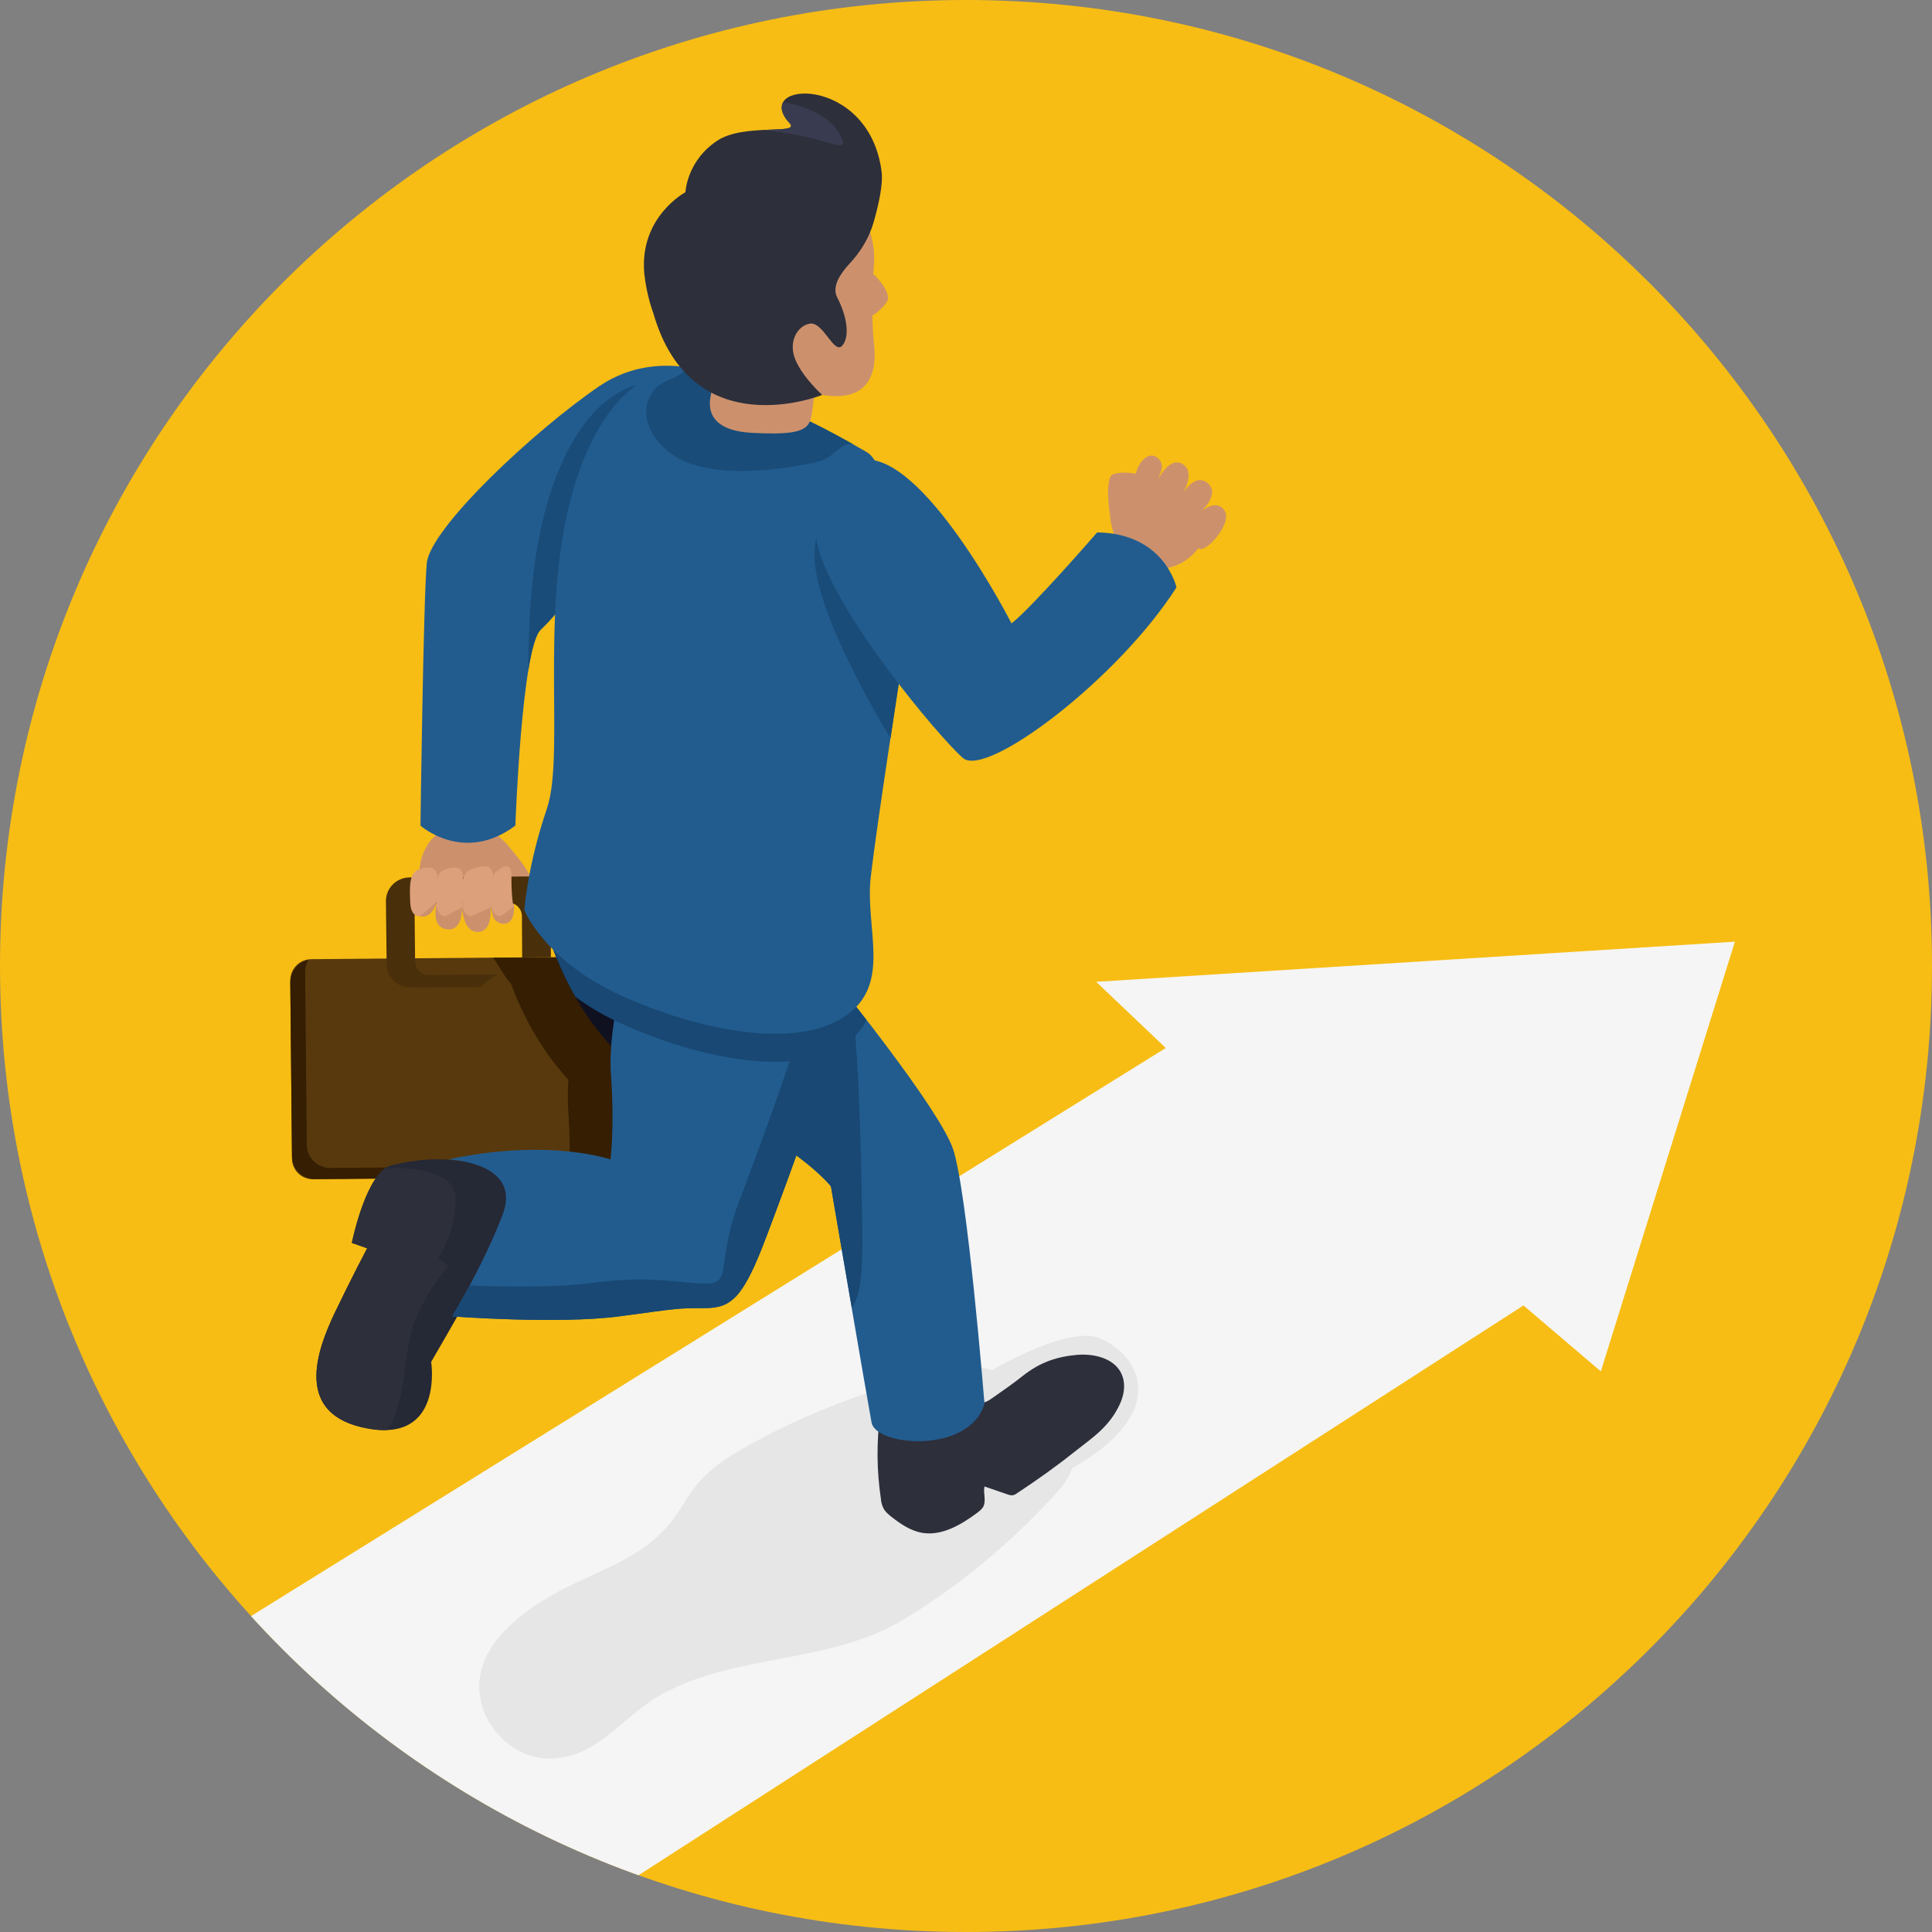
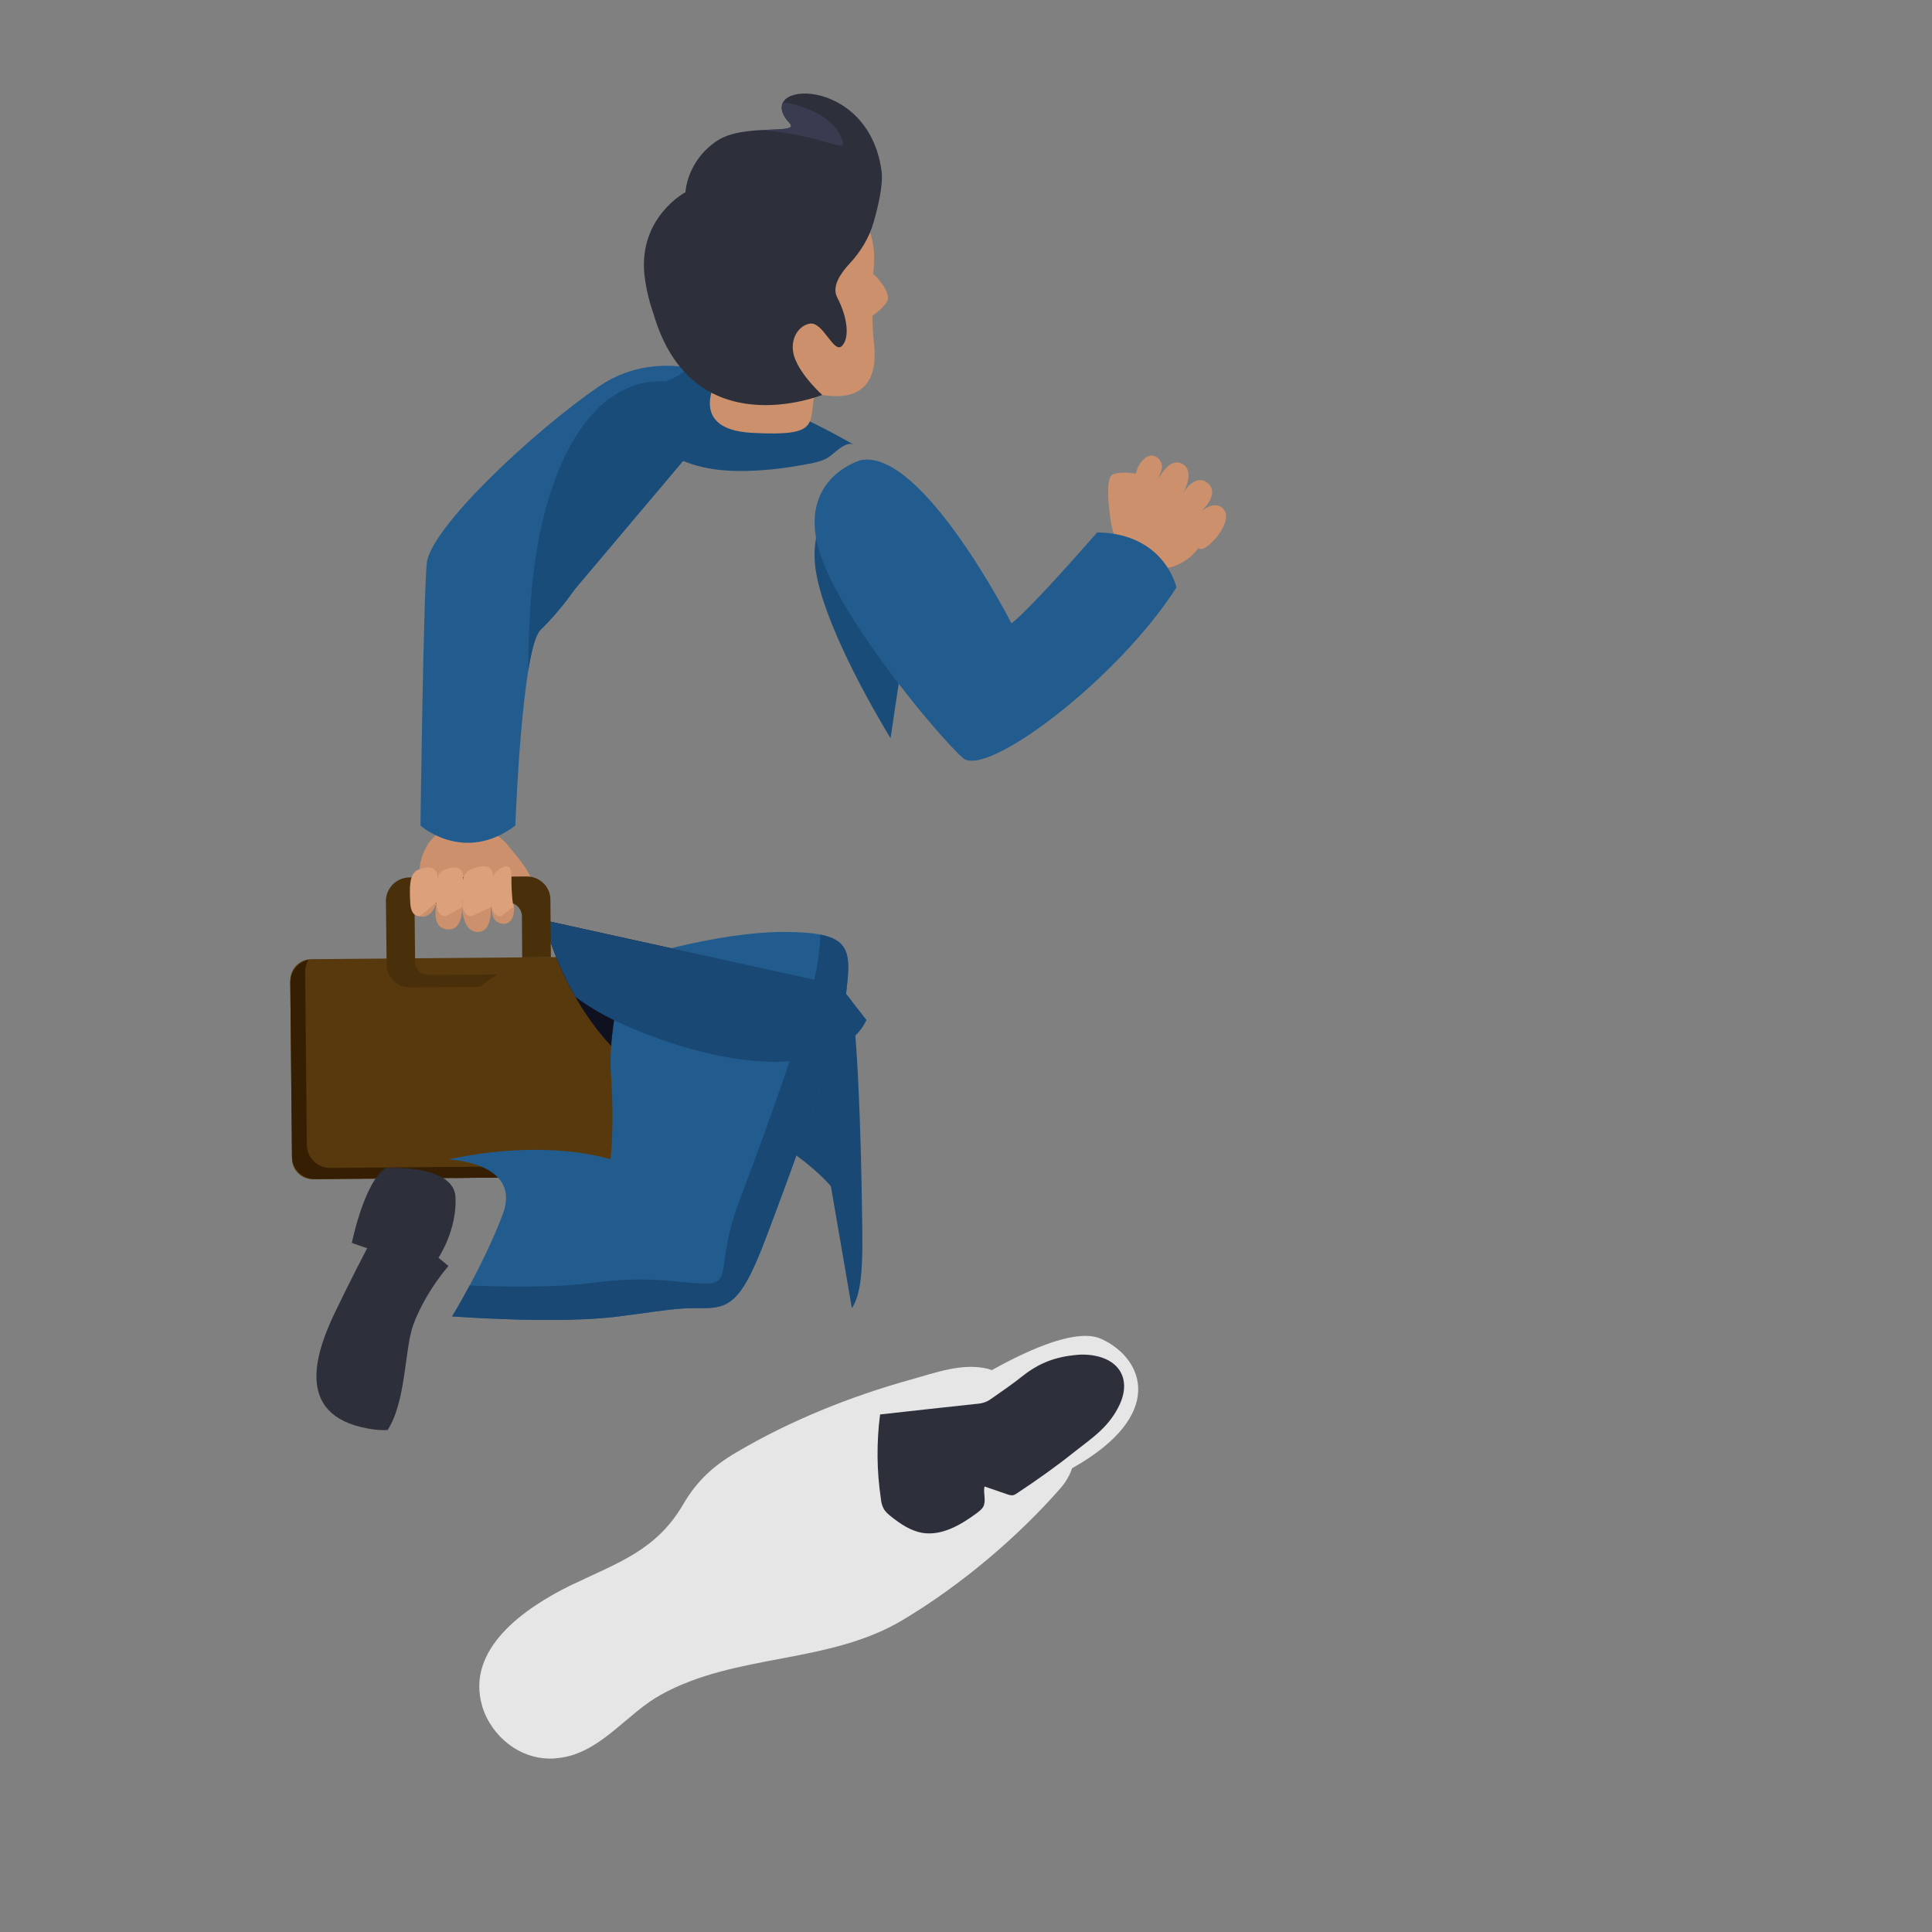
<svg xmlns="http://www.w3.org/2000/svg" version="1.2" viewBox="0 0 794 794" width="320" height="320">
  <rect x="0" y="0" width="794" height="794" fill="#808080" stroke="none" />
  <defs>
    <clipPath clipPathUnits="userSpaceOnUse" id="cp1">
-       <path d="m397 794c-219.54 0-397-177.46-397-397 0-219.54 177.46-397 397-397 219.54 0 397 177.46 397 397 0 219.54-177.46 397-397 397z" />
-     </clipPath>
+       </clipPath>
  </defs>
  <style>.a{fill:#f7bd14}.b{fill:#f5f5f5}.c{fill:#e6e6e6}.d{fill:#2d2f3b}.e{fill:#225c8f}.f{fill:#58390d}.g{fill:#351e02}.h{fill:#0f1121}.i{fill:#184873}.j{fill:#252835}.k{fill:#cc916c}.l{fill:#492f0a}.m{fill:#194c79}.n{fill:#393c50}.o{fill:#dca07a}</style>
  <g clip-path="url(#cp1)">
    <path class="a" d="m397 794c-219.5 0-397-177.5-397-397 0-219.5 177.5-397 397-397 219.5 0 397 177.5 397 397 0 219.5-177.5 397-397 397z" />
    <path class="b" d="m450.5 403.5l28.6 27.2-382.1 237.3v109h155.6l373.5-240.5 31.8 27.1 55.1-176.6z" />
  </g>
  <path class="c" d="m452.7 550.3c-9.5-4.4-27.9 3.2-45.1 12.8-0.5-0.2-1-0.4-1.4-0.5-10.6-2.7-21.8 1.6-32 4.4-25 7-49.4 16.8-71.6 29.9-9.6 5.6-16.3 11.9-21.8 21.3-11.1 19-26.6 23.9-46.2 33.3-19.2 9.4-43.4 26.3-36.4 49.8 3.7 12.2 15.5 22.1 29.3 21.4q2.4-0.2 4.6-0.6c15.8-3.2 25.9-18.1 39.5-25.6 31-17.2 69-12.4 99.7-30.9 23.8-14.3 46.9-33.8 64.9-54.4 2-2.4 3.5-5.1 4.4-7.8 38.9-21.8 29.5-45.1 12.1-53.1z" />
  <path class="d" d="m361.7 581.3c-1.5 11.4-1.4 23.1 0.3 34.5 0.1 1.3 0.4 2.7 1 3.9 0.7 1.5 2 2.6 3.4 3.7 3.8 3 8 5.8 12.8 6.6 8.1 1.2 15.8-3.4 22.3-8.2 1-0.8 2-1.5 2.6-2.6 1.3-2.5-0.1-5.5 0.5-8.3q4.7 1.6 9.3 3.2c0.8 0.3 1.6 0.5 2.4 0.4 0.6-0.1 1.2-0.5 1.8-0.9 8-5.3 15.8-10.8 23.3-16.8 7.9-6.2 14.6-10.5 18.9-19.9 1.4-3.1 2.1-6.6 1.4-9.9-1.9-8.5-11.5-10.8-19-10.2-8.8 0.8-15.4 3.2-22.3 8.6-4 3.2-8.2 6.1-12.5 9.1-0.8 0.6-1.7 1.2-2.7 1.6-1.4 0.6-2.9 0.8-4.3 0.9q-19.6 2.1-39.2 4.3z" />
-   <path class="e" d="m223.6 378.2c0 0 12.3 54.9 57.5 72.3 45.2 17.4 60.4 37.1 60.4 37.1 0 0 14.9 87.5 16.7 97.1 1.9 9.7 40.1 13 46.4-7.8 0 0-7.1-88.2-13-104.9-5.9-16.7-46.7-67.1-46.7-67.1z" />
  <path class="f" d="m246.6 483.6l-118 1c-4.7 0.1-8.6-3.7-8.6-8.5l-0.7-73.2c0-4.8 3.8-8.6 8.5-8.7l118-1c4.7 0 8.6 3.8 8.7 8.5l0.6 73.3c0 4.7-3.8 8.6-8.5 8.6z" />
-   <path class="g" d="m261.1 482.8v-67.5c-0.1-5.3-21.9-21.8-27.2-21.7h-31.3c1.5 1.8 5.2 8.6 7.4 10.7 3.9 10.5 11.2 26.1 23.6 39.4-0.3 4.1-0.3 8.2-0.1 12.1 1.2 16.5 0.4 28.2 0.1 32.6 5.1-0.2 27.5-0.4 27.5-5.6z" />
  <path class="g" d="m186 484.1l52.4-0.4c-9.4-1.9-27.7-3.9-52.4 0.4z" />
  <path class="g" d="m251.7 479l-115.9 1c-5.3 0-9.7-4.2-9.7-9.5l-0.7-71.2c0-1.8 0.5-3.4 1.3-4.8-4.2 1-7.4 4.8-7.4 9.4l0.7 71.2c0 5.3 4.3 9.6 9.7 9.5l115.9-1c3.5 0 6.6-2 8.2-4.9q-1 0.2-2.1 0.3z" />
  <path class="h" d="m285.7 391.9l-62.1-13.7c0 0 12.3 54.9 57.5 72.3q2.3 0.9 4.6 1.8z" />
  <path class="i" d="m300.3 395.1c-20.9 11.2-40.2 26.8-40.2 26.8 0 0 0.4 7.9 2.2 18.1 5.5 4.2 11.8 7.8 18.8 10.5 45.2 17.4 60.4 37.1 60.4 37.1 0 0 4.3 25.2 8.6 50 3.4-5.1 4.5-13.8 4.3-31.1-0.3-23.4-1.1-70.6-4.3-95-3.2-4.1-5.2-6.6-5.2-6.6z" />
-   <path class="j" d="m144.6 510.8c0 0 5.9-29.3 16.3-31.9 10.4-2.6 20-3 27.4-1.9 7.4 1.1 22.4 1.7 22.4 1.7l-4.6 44.7c0 0-9.5 1.7-13.2 8.7-3.7 7-15.7 27.6-15.7 27.6 0 0 5.2 33-25.9 27.4-31.2-5.5-20.8-32.6-13.8-47.4 7.1-14.8 13.4-26.7 13.4-26.7z" />
  <path class="e" d="m258.1 394.5c0 0-8.5 26.4-7 47.5 1.5 21.1-0.2 34.5-0.2 34.5 0 0-25.4-8.9-66.6 0 0 0 30.4 1.1 22.3 22.6-8.2 21.5-20.8 41.9-20.8 41.9 0 0 43.4 3.3 68.6 0 25.2-3.4 24.1-3.4 35.2-3.4 11.2 0 16-4.4 25.6-30 9.7-25.6 30.4-81.6 32.6-100.1 2.3-18.5 1.5-24.5-25.9-24.5-27.4 0-63.8 11.5-63.8 11.5z" />
  <path class="i" d="m337.1 384.1c0 2.8-0.3 6-0.8 9.7-2.2 18.5-22.9 74.5-32.6 100.1-9.6 25.6-2.5 33.6-13.6 33.6-11.1 0-22-3.6-47.2-0.2-14.5 1.9-35 1.6-49.9 1-4.1 7.7-7.2 12.7-7.2 12.7 0 0 43.4 3.3 68.6 0 25.2-3.4 24.1-3.4 35.2-3.4 11.2 0 16-4.4 25.6-30 9.7-25.6 30.4-81.6 32.6-100.1 1.7-14.2 1.7-21-10.7-23.4z" />
  <path class="d" d="m180.2 516.9c0 0 7.7-11.4 7-25-0.8-13.6-28.7-11.9-28.7-11.9-8.9 5.9-13.9 30.8-13.9 30.8l6.3 2.2c0 0-6.3 11.9-13.4 26.7-7 14.8-17.4 41.9 13.8 47.4 3 0.6 5.7 0.7 8 0.6 7.7-11.9 6.9-33.4 10.6-43.4 5.1-13.6 14.4-24 14.4-24z" />
  <path class="i" d="m344.9 404.9l-121.3-26.7c0 0 3.4 14.8 12.8 31.4 5.6 4.2 12.5 8.3 21 12 33.3 14.5 70.8 20.8 90.1 7.4 4.1-2.9 6.9-6.2 8.6-9.8-6.5-8.4-11.2-14.3-11.2-14.3z" />
  <path class="k" d="m476 197c0 0 1.3-3.8 1.3-3.8 1.1-3-1.8-6.8-5.1-5.8-2 0.6-3.6 2.8-4.5 4.5-0.1 0.3-1 2.8-1 2.8-3.4-0.7-7.4-0.6-9.4 0.3-3.5 1.5-1.1 16.9-1.1 16.9 0.5 7.6 5 15.2 5 15.2 0 0 0.7 1.1 2.1 2.2 0.7 0.6 1.4 1.1 2.2 1.6 1.8 1 3.7 1.9 5.8 2.5 0.8 0.2 1.7 0.4 2.6 0.4l0.5 0.1c9.2 0.2 14.8-4.3 18.2-8.7 2.2 3 14.1-9.9 10.7-15.3-3.4-5.3-9.7 0.3-9.7 0.3 0 0 8-7 2.8-11.6-5.3-4.5-10.3 4.2-10.3 4.2 0 0 5.4-8.9-0.1-12.1-5.5-3.2-10 6.3-10 6.3z" />
  <path class="k" d="m201.6 372.3c0 0 0.9 3.9 0.9 3.9 0.7 3.2 5.2 4.8 7.4 2.1 1.3-1.5 1.5-4.2 1.3-6.2 0-0.2-0.6-2.8-0.6-2.8 3.3-1.3 6.6-3.5 7.8-5.3 2.1-3.2-8.3-14.9-8.3-14.9-4.5-6.1-12.3-10.1-12.3-10.1 0 0-1.2-0.5-3-0.8-0.9 0-1.8-0.1-2.7 0-2 0-4.1 0.3-6.2 0.9-0.9 0.3-1.7 0.6-2.4 1.1l-0.5 0.2c-7.9 4.8-10.2 11.6-10.6 17.1-3.5-1.3-6.6 16-0.9 18.7 5.8 2.6 8.1-5.5 8.1-5.5 0 0-3 10.2 3.9 11.2 6.9 1 6.4-9 6.4-9 0 0 0.3 10.4 6.6 10.1 6.3-0.2 5.1-10.7 5.1-10.7z" />
  <path class="k" d="m197.7 339c0 0-1.1-0.5-2.9-0.8-0.9 0-1.8-0.1-2.7 0-2 0-4.1 0.3-6.2 0.9-0.9 0.3-1.7 0.6-2.4 1.1l-0.5 0.2c-3.4 2.1-5.8 4.5-7.4 7 5.5 3.5 18.3 9.4 33.2 0.1-4.6-5.2-11.1-8.5-11.1-8.5z" />
  <path class="l" d="m175.9 371.2l33-0.2c3-0.1 5.5 2.4 5.6 5.4l0.1 17.1 11.8-0.1-0.2-23.7c0-5.3-4.4-9.5-9.7-9.5l-48.3 0.4c-5.3 0.1-9.6 4.4-9.6 9.7l0.3 26c0 5.3 4.3 9.6 9.7 9.5l28.9-0.2c2.1-2 4.5-3.7 6.9-5.1l-28.2 0.2c-3.1 0-5.6-2.4-5.6-5.5l-0.2-18.4c0-3 2.5-5.5 5.5-5.6z" />
  <path class="e" d="m305.6 158.7c-2.6-1.5-32.6-18.1-59.3 0-26.7 18.2-69.4 58.2-70.9 72.7-1.4 14.5-2.6 107.9-2.6 107.9 0 0 17.8 15.9 39 0 0 0 2.6-73.1 10.4-80.5 7.7-7.4 14-16.6 14-16.6l52.3-62z" />
  <path class="m" d="m292.7 175l-11.6-16.8c0 0-32.9-13.2-52.5 37.6-9.7 25.1-11.4 54.1-11.5 79.9 1.3-8.4 3-14.9 5.1-16.9 7.7-7.4 14-16.6 14-16.6l52.3-62z" />
-   <path class="e" d="m215.5 374.1c0 0 8.5 21.5 41.9 36 33.3 14.5 70.8 20.8 90.1 7.4 19.3-13.3 7.8-35.9 10.4-57.5 2.5-21.5 12.2-83.7 12.2-83.7 0 0 0.8-82-13.9-90.5-14.7-8.5-23.4-12.6-23.4-12.6h-27.2l-13.9-20.2c0 0-32.8-13.2-52.5 37.6-19.6 50.8-6.3 117.5-14.4 141.6-8.2 24.1-9.3 41.9-9.3 41.9z" />
  <path class="m" d="m284.9 151.6c-2.6-0.2-5.4 2.4-7.6 3.5-3.3 1.5-6.3 2.3-8.6 5.3-8.9 11.4 2.7 25.6 13.5 29.6 11 4.2 23.5 4 35 2.9q8.5-0.9 16.8-2.6c3-0.7 5-1.2 7.5-3.1 2.2-1.7 6.4-6.1 9.5-4.4-11.5-6.5-18.2-9.6-18.2-9.6h-27.2l-13.9-20.2c0 0-2.6-1.1-6.8-1.4z" />
  <path class="m" d="m364.1 201.5c-2.2-1-4.4-1.5-6.6-1.4 0 0-24.8 3.3-22.6 31.3 1.5 18.4 17.7 49.9 31.1 72 2.2-15.2 4.1-27.1 4.1-27.1 0 0 0.5-48.6-6-74.8z" />
  <path class="e" d="m353.8 189.1c0 0-24.2 6.7-18 34.1 6.1 27.5 50.2 79.8 59.9 88.3 9.6 8.5 63.7-32.3 87.8-70.1 0 0-4.8-22.2-32.6-22.6 0 0-26.7 30.8-35.2 37.4 0 0-36.7-71.9-61.9-67.1z" />
  <path class="k" d="m296.5 152.4c0 0-16.8 24 12.7 25.5 29.4 1.5 22.5-4 26.1-18.2 3.5-14.2-12.8-5.3-12.8-5.3z" />
  <path class="k" d="m359.2 112.8c0 0 7.8 7.5 5.2 11.4-2.6 4-8.2 7-8.2 7l0.8-16.8z" />
  <path class="k" d="m359.2 108.4c0 0-1.6 18.5 0 32.8 1.6 14.3-3.8 24-21.3 21.1-17.5-2.8-41.8-17-41.4-19.3 0.4-2.4 3.9-31.8 20.8-38.2 16.8-6.4 33.4-21.7 33.4-21.7l3 4.5c4.1 6.2 6 13.4 5.5 20.8z" />
  <path class="d" d="m362.3 70.4c-5.3-40.3-53.9-37.1-37.8-19.8 4.7 5-18.7-0.1-29.7 7.2-12.6 8.3-13.1 21.2-13.1 21.2 0 0-19.1 10.1-16.9 33.6 1 9.1 3.7 16.1 3.7 16.1 15.9 55.3 69.4 33.6 69.4 33.6 0 0-7.8-7-10.9-14.2-3.2-7.2 0.4-14.1 5.8-15.1 5.5-0.9 9.8 12.5 13.2 9.2 3.3-3.4 2.3-11.8-1.9-19.9-2.4-4.5 1.3-9.9 5-13.9 4.6-4.9 8.2-10.8 10-17.3 2-7 3.9-15.5 3.2-20.7z" />
  <path class="n" d="m321.8 42.1c-1.1 2.1-0.6 5 2.7 8.5 2.7 2.9-3.8 2.4-11.9 2.9 27.7 1.9 38.1 12.1 32.4 1.5-5.6-10.3-22.7-13.2-23.2-12.9z" />
  <path class="o" d="m171.2 357.8c0 0 8.7-4.5 8.6 3.3-0.1 7.8-0.2 9.6-0.2 9.6l-7.1 5.8c0 0-3.6 0.7-3.9-5.5-0.3-6.3-0.4-11.3 2.6-13.2z" />
  <path class="o" d="m181.9 357.8c0 0 8.6-4.5 8.5 3.3-0.1 7.8-0.5 11.8-0.5 11.8l-6.7 3.6c0 0-3.6 0.7-3.9-5.5-0.3-6.3-0.4-11.3 2.6-13.2z" />
  <path class="o" d="m192.6 357.8c0 0 10.1-5.4 10 2.4-0.1 7.8-0.8 12.6-0.8 12.6l-7.9 3.7c0 0-3.6 0.7-3.9-5.5-0.3-6.3-0.4-11.3 2.6-13.2z" />
  <path class="o" d="m204.5 357.8c0 0 5.8-5.4 5.7 2.4-0.1 7.8 0.8 12.5 0.8 12.5l-5.1 3.8c0 0-3.7 0.7-4-5.5-0.3-6.3-0.4-11.3 2.6-13.2z" />
</svg>